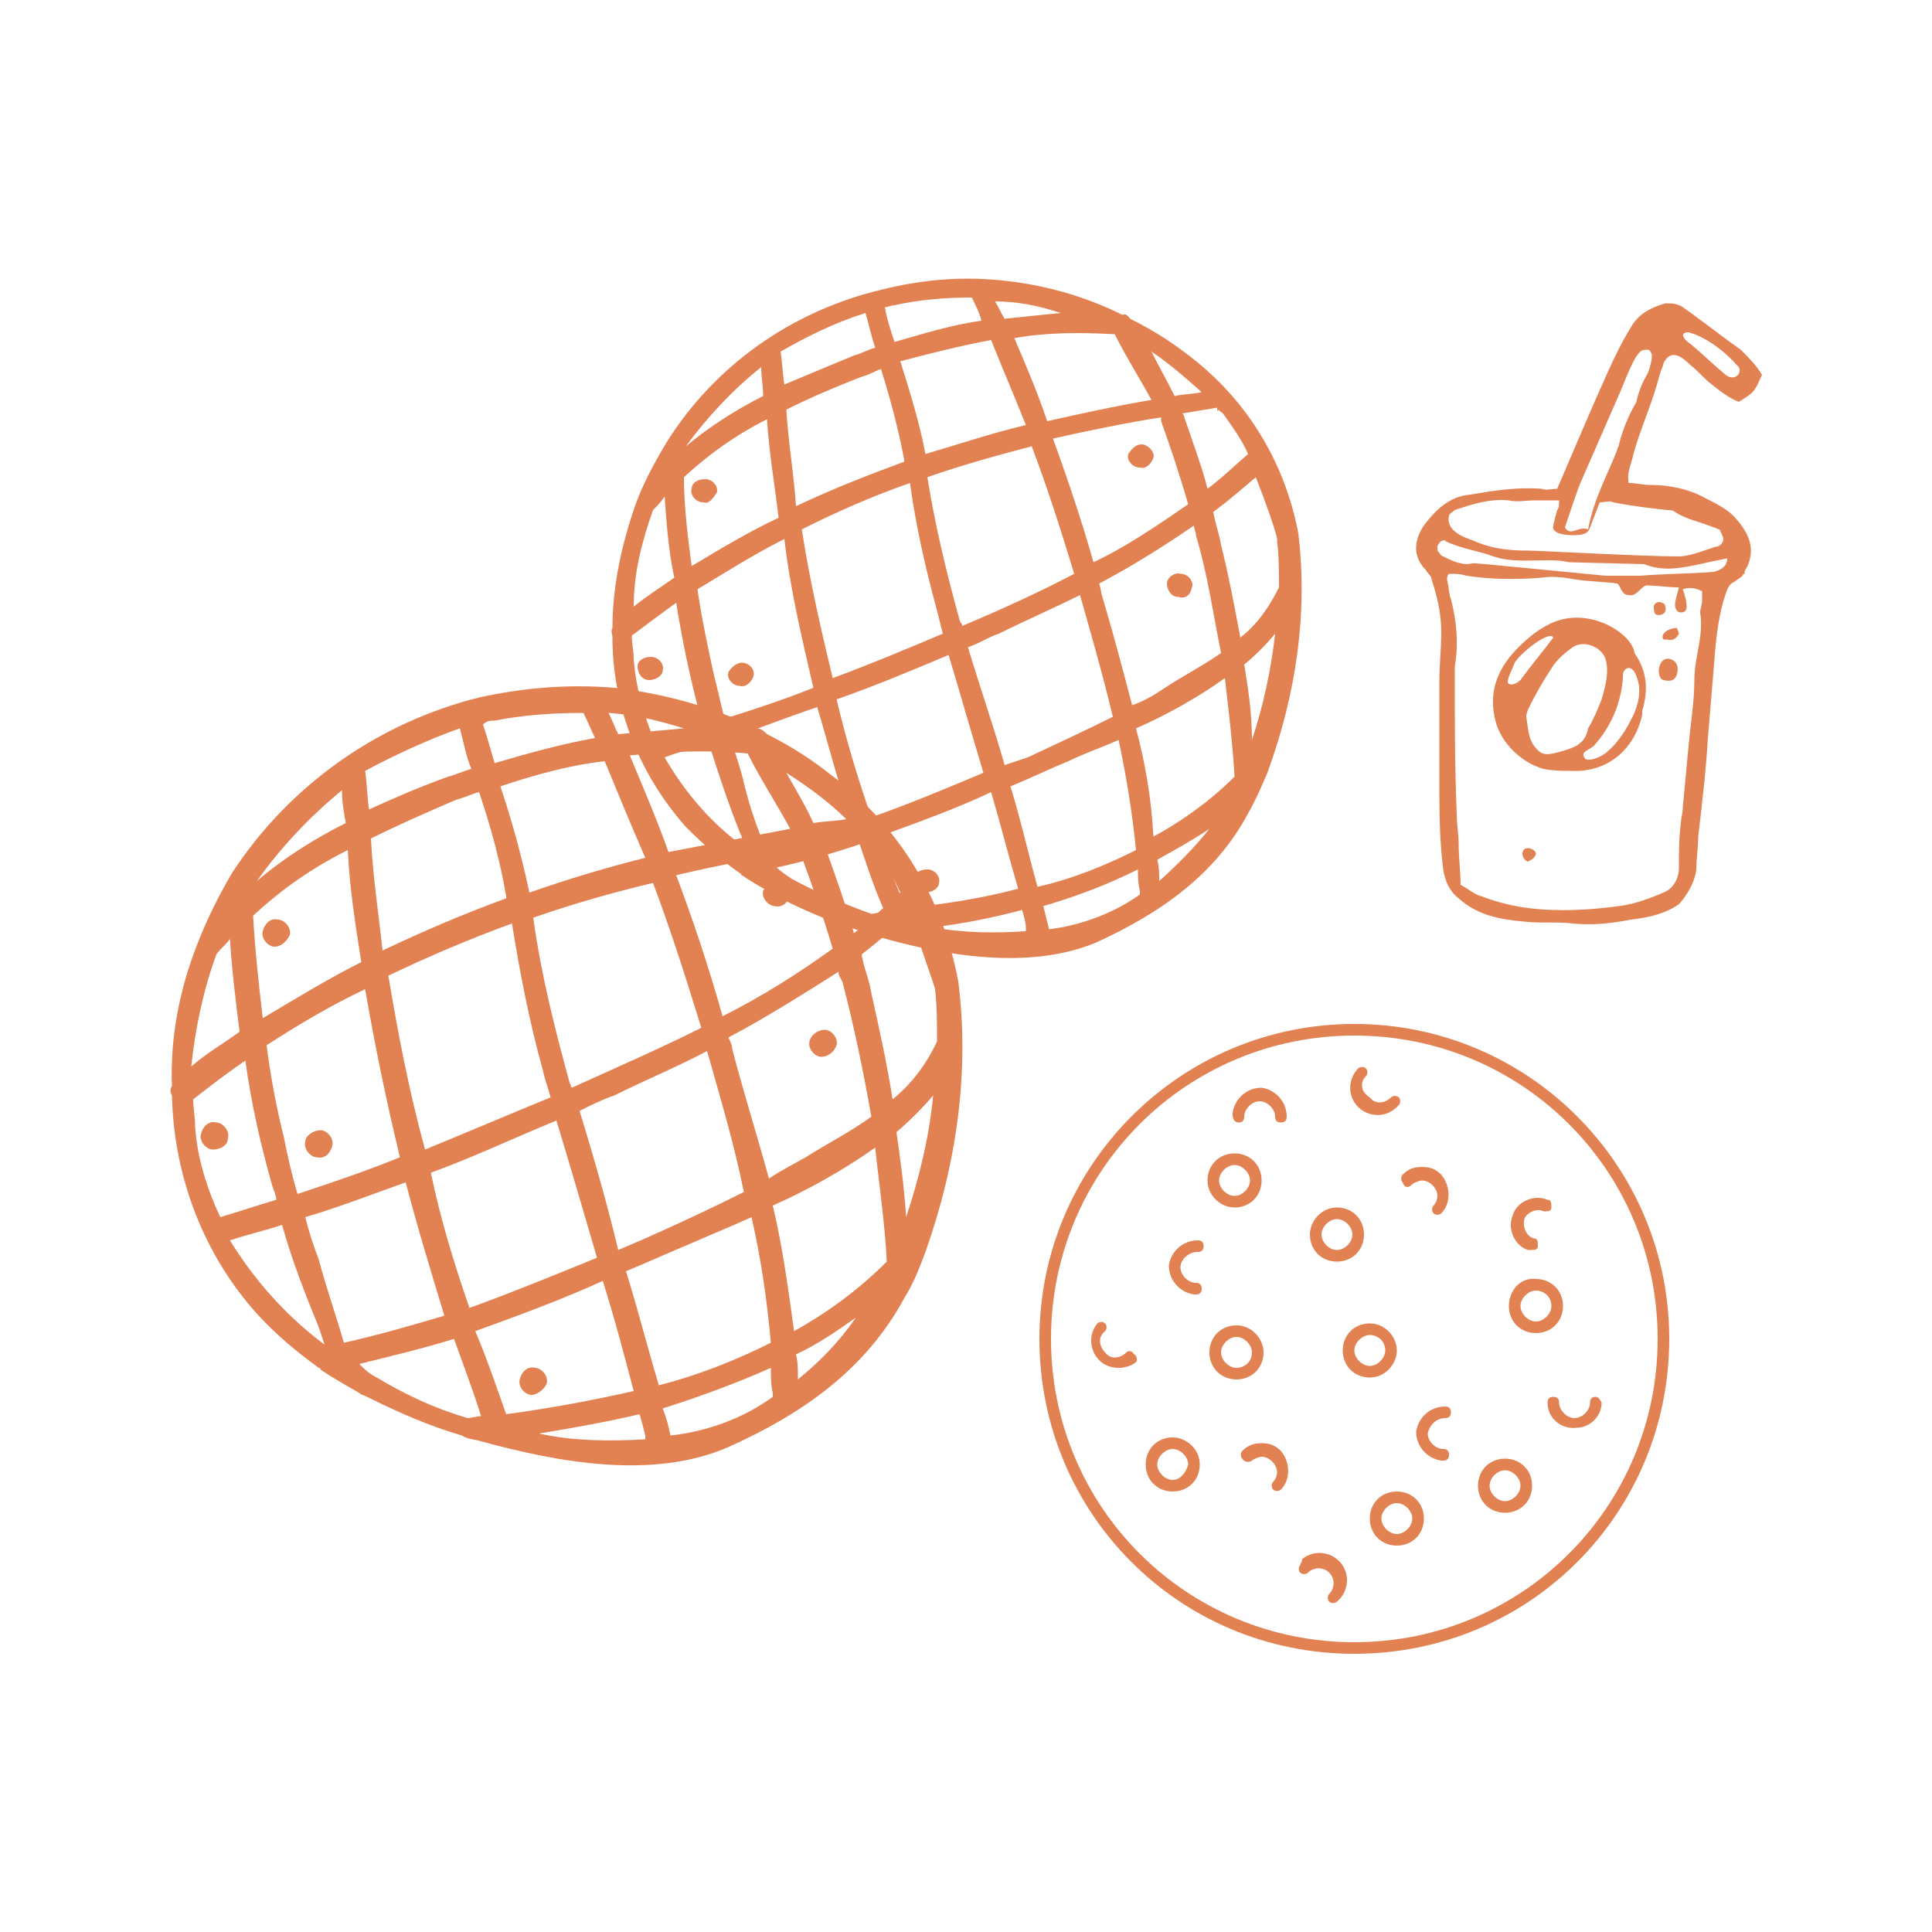
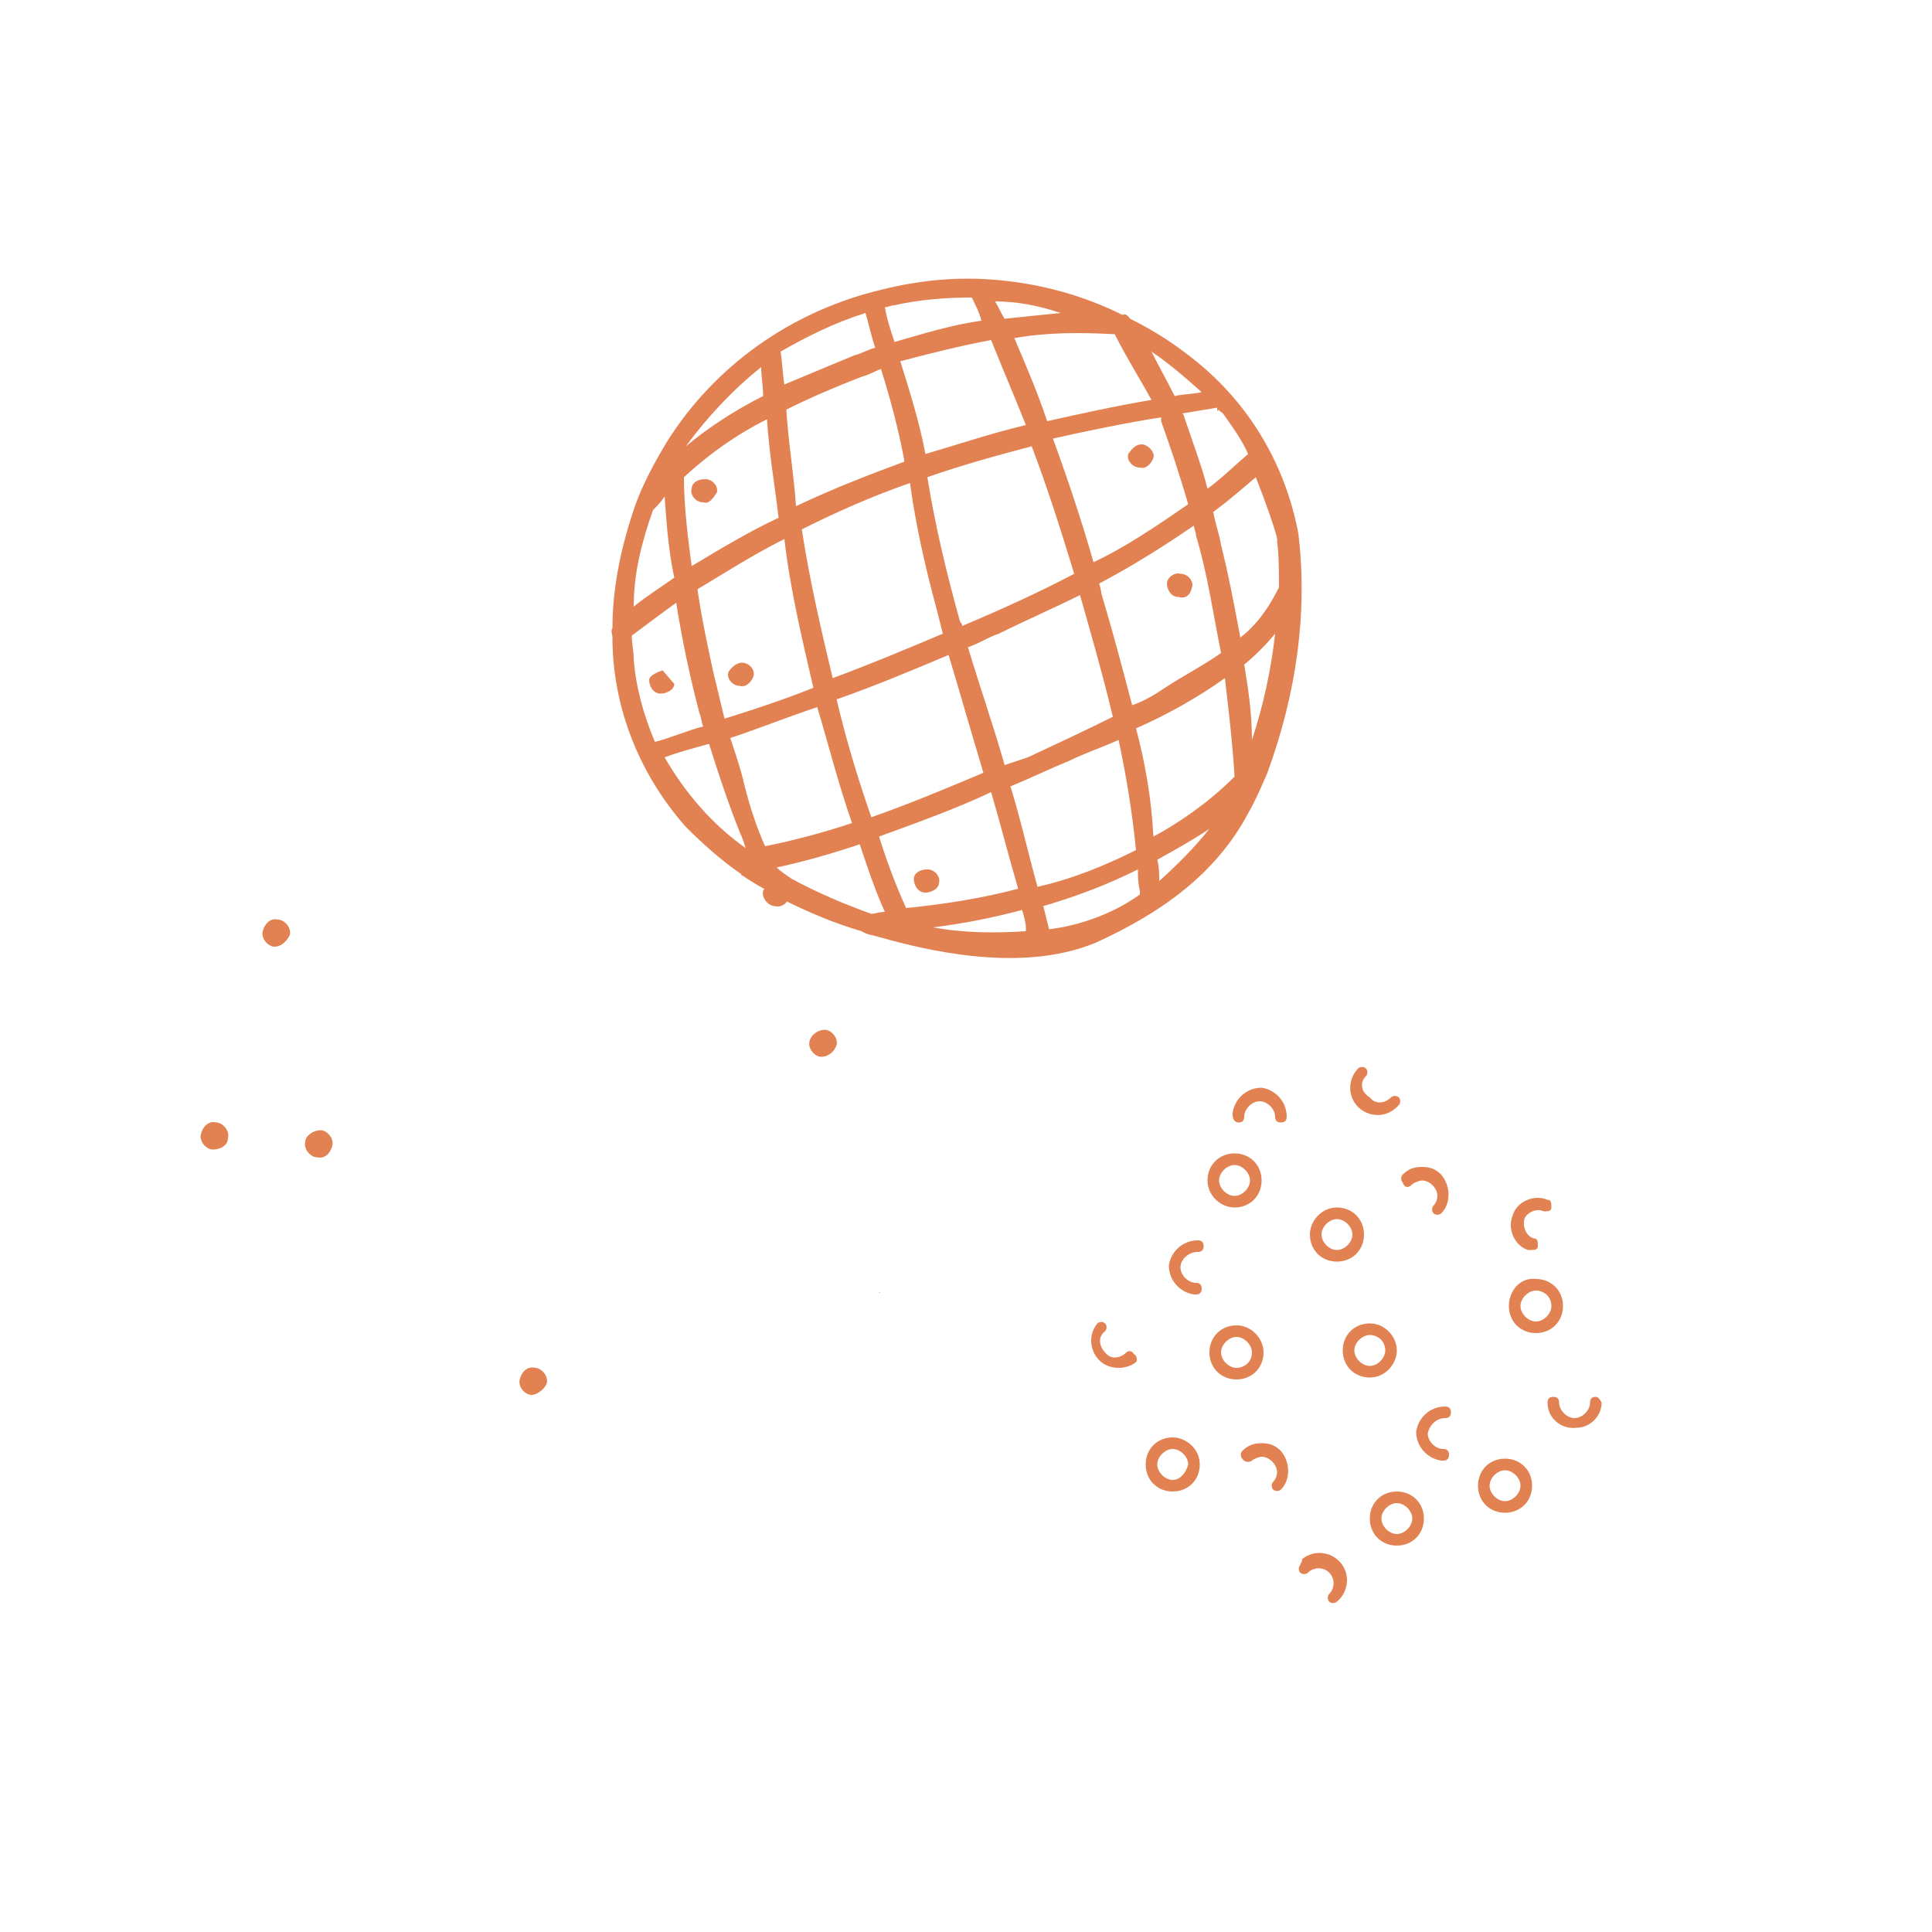
<svg xmlns="http://www.w3.org/2000/svg" version="1.1" id="Layer_1" x="0" y="0" viewBox="0 0 100 100" xml:space="preserve">
  <style>.st0{fill:#e28152}</style>
-   <path class="st0" d="M70.1 53c-9 0-16.3 7.3-16.3 16.3S61 85.6 70.1 85.6s16.3-7.3 16.3-16.3S79.1 53 70.1 53zm0 32c-8.7 0-15.7-7-15.7-15.7s7-15.7 15.7-15.7 15.7 7 15.7 15.7S78.8 85 70.1 85z" />
  <path class="st0" d="M63.9 62.5c.8 0 1.4-.6 1.4-1.4 0-.8-.6-1.4-1.4-1.4-.8 0-1.4.6-1.4 1.4 0 .8.7 1.4 1.4 1.4zm0-2.2c.4 0 .8.4.8.8s-.4.8-.8.8-.8-.4-.8-.8.4-.8.8-.8zm14.2 7.3c0 .8.6 1.4 1.4 1.4.8 0 1.4-.6 1.4-1.4 0-.8-.6-1.4-1.4-1.4-.8-.1-1.4.6-1.4 1.4zm2.2 0c0 .4-.4.8-.8.8s-.8-.4-.8-.8.4-.8.8-.8.8.3.8.8zm-2.4 7.9c-.8 0-1.4.6-1.4 1.4 0 .8.6 1.4 1.4 1.4.8 0 1.4-.6 1.4-1.4s-.6-1.4-1.4-1.4zm0 2.2c-.4 0-.8-.4-.8-.8s.4-.8.8-.8.8.4.8.8-.4.8-.8.8zm-5.6-.5c-.8 0-1.4.6-1.4 1.4 0 .8.6 1.4 1.4 1.4.8 0 1.4-.6 1.4-1.4 0-.8-.6-1.4-1.4-1.4zm0 2.2c-.4 0-.8-.4-.8-.8s.4-.8.8-.8.8.4.8.8-.4.8-.8.8zm-11.6-5c-.8 0-1.4.6-1.4 1.4 0 .8.6 1.4 1.4 1.4.8 0 1.4-.6 1.4-1.4 0-.8-.7-1.4-1.4-1.4zm0 2.2c-.4 0-.8-.4-.8-.8s.4-.8.8-.8.8.4.8.8c-.1.4-.4.8-.8.8zM58.3 70c-.3.3-.8.4-1.1 0-.3-.3-.4-.8 0-1.1.1-.1.1-.3 0-.4-.1-.1-.3-.1-.4 0-.5.6-.4 1.5.2 2 .5.4 1.3.4 1.8 0 .1-.1 0-.4-.1-.4-.1-.2-.3-.2-.4-.1zm16.5 3.4c.2 0 .3-.1.3-.3s-.1-.3-.3-.3c-.8 0-1.4.6-1.5 1.3 0 .8.6 1.4 1.3 1.5h.1c.2 0 .3-.1.3-.3s-.1-.3-.3-.3c-.4 0-.8-.4-.8-.8.1-.5.5-.8.9-.8zM62 64.8c.2 0 .3-.1.3-.3s-.1-.3-.3-.3c-.8 0-1.4.6-1.5 1.3 0 .8.6 1.4 1.3 1.5h.1c.2 0 .3-.1.3-.3s-.1-.3-.3-.3c-.4 0-.8-.4-.8-.8s.4-.8.9-.8zM67.3 81c-.1.1-.1.3 0 .4.1.1.3.1.4 0 .3-.3.8-.3 1.1 0 .3.3.3.8 0 1.1-.1.1-.1.3 0 .4.1.1.3.1.4 0 .6-.5.7-1.4.2-2-.5-.6-1.4-.7-2-.2 0 .2-.1.2-.1.3zm15.3-8.7c-.2 0-.3.1-.3.3 0 .4-.4.8-.8.8s-.8-.4-.8-.8c0-.2-.1-.3-.3-.3-.2 0-.3.1-.3.3 0 .8.7 1.4 1.5 1.3.7 0 1.3-.6 1.3-1.3-.1-.2-.2-.3-.3-.3zm-9.5-11c.1-.1.4-.2.5-.2.4 0 .8.4.8.8 0 .2-.1.4-.2.5-.1.1-.1.3 0 .4.1.1.3.1.4 0 .5-.5.5-1.4 0-2-.3-.3-.6-.4-1-.4s-.7.1-1 .4c-.1.1-.1.3 0 .4.1.3.3.3.5.1 0 .1 0 0 0 0zm-9-3.2c.2 0 .3-.1.3-.3 0-.4.4-.8.8-.8s.8.4.8.8c0 .2.1.3.3.3s.3-.1.3-.3c0-.8-.6-1.4-1.3-1.5-.8 0-1.4.6-1.5 1.3v.1c0 .2.1.4.3.4zm5.4 11.8c0 .8.6 1.4 1.4 1.4s1.4-.7 1.4-1.4-.6-1.4-1.4-1.4-1.4.6-1.4 1.4zm2.2 0c0 .4-.4.8-.8.8s-.8-.4-.8-.8.4-.8.8-.8.8.3.8.8zm-6.9 5.7c.1-.1.4-.2.5-.2.4 0 .8.4.8.8 0 .2-.1.4-.2.5-.1.1-.1.3 0 .4.1.1.3.1.4 0 .5-.5.5-1.4 0-2-.3-.3-.6-.4-1-.4s-.7.1-1 .4c-.1.1-.1.3 0 .4.1.2.4.2.5.1zm3-11.7c0 .8.6 1.4 1.4 1.4.8 0 1.4-.6 1.4-1.4 0-.8-.6-1.4-1.4-1.4-.8 0-1.4.7-1.4 1.4zm2.2 0c0 .4-.4.8-.8.8s-.8-.4-.8-.8.4-.8.8-.8.8.4.8.8zm9.9-1.2c.2 0 .4 0 .4-.2s0-.4-.2-.4c-.7-.3-1.6.1-1.8.8-.3.7.1 1.6.8 1.8h.1c.2 0 .4 0 .4-.2s0-.4-.2-.4c-.4-.1-.6-.6-.5-1 .1-.3.6-.6 1-.4zm-9.2-7c.1-.1.1-.3 0-.4-.1-.1-.3-.1-.4 0-.5.5-.6 1.4 0 2 .5.5 1.4.6 2 0l.1-.1c.1-.1.1-.3 0-.4-.1-.1-.3-.1-.4 0-.3.3-.8.4-1.1 0-.5-.3-.5-.8-.2-1.1zM64 68.6c-.8 0-1.4.6-1.4 1.4 0 .8.6 1.4 1.4 1.4.8 0 1.4-.6 1.4-1.4 0-.7-.6-1.4-1.4-1.4zm0 2.2c-.4 0-.8-.4-.8-.8s.4-.8.8-.8.8.4.8.8c0 .5-.4.8-.8.8zm-18.5-3.9c.1-.1 0 .1 0 0zM28.8 41.5s-.1-.1 0 0zm-13 17.6c-.1.4.3.8.6.8.4.1.7-.2.8-.6s-.3-.8-.6-.8c-.4 0-.8.3-.8.6zM15 48.4c.1-.4-.3-.8-.6-.8-.4-.1-.7.2-.8.6-.1.4.3.8.6.8s.6-.2.8-.6zm13.3 23.2c.1-.4-.3-.8-.6-.8-.4-.1-.7.2-.8.6-.1.4.3.8.6.8s.7-.3.8-.6zM11.8 58.9c.1-.4-.3-.8-.6-.8-.4-.1-.7.2-.8.6s.3.8.6.8c.4 0 .8-.2.8-.6zm27.7-12.8c-.1.4.3.8.6.8.4.1.7-.2.8-.6s-.3-.8-.6-.8-.6.3-.8.6zm3.8 8c.1-.4-.3-.8-.6-.8s-.7.2-.8.6.3.8.6.8c.4 0 .7-.3.8-.6z" />
-   <path class="st0" d="M49.6 50.8c-.8-4.3-3.1-8.1-6.6-10.7-1-.8-2.1-1.5-3.3-2.1-.1-.1-.3-.3-.5-.3-2.3-1.1-4.8-1.8-7.4-2.1-2.4-.2-4.7 0-7 .5-5.2 1.3-9.8 4.5-12.8 9.1-.7 1.2-1.3 2.4-1.8 3.7-.9 2.3-1.4 4.8-1.3 7.3-.1.2-.1.3 0 .5C9 61 10.6 65 13.3 68c1 1.1 2.1 2 3.2 2.8.1 0 .1.1.1.1.6.4 1.3.8 2 1.2.1.1.2.1.4.2 1.6.8 3.2 1.5 4.9 2 .3.2.7.2 1 .3 4 1.1 8.9 2 12.8.3 3.8-1.7 7.1-4 9.1-7.7.5-.8.8-1.6 1.1-2.4 1.6-4.5 2.3-9.3 1.7-14zm-1.2.4c.1.9.1 1.8.1 2.7-.5 1.1-1.3 2.2-2.3 3-.3-1.9-.7-3.7-1.1-5.5-.1-.7-.4-1.3-.5-2 .9-.7 1.7-1.4 2.5-2.1.4 1.3 1.3 3.8 1.3 3.9zm-27.7 8.7c-1.7.7-3.5 1.3-5.3 1.9-.3-1-.5-1.9-.7-2.9-.4-1.6-.7-3.2-.9-4.8 1.7-1.1 3.4-2.1 5.1-2.9.5 2.9 1.1 5.8 1.8 8.7zm-1.5-16.5c1.4-.7 3-1.4 4.4-2 .4-.1.8-.3 1.2-.4.6 1.8 1.1 3.6 1.4 5.4v.1c-2.2.8-4.3 1.7-6.4 2.7-.2-1.9-.5-3.8-.6-5.8zm.9 7.1c2.1-1 4.2-1.9 6.4-2.7.4 2.5.9 5.1 1.6 7.6.1.5.3 1 .4 1.4-2.2.9-4.3 1.8-6.5 2.7-.8-2.9-1.4-6-1.9-9zM38.7 39c.7 1.4 1.5 2.6 2.2 3.9l-6.3 1.2c-.6-1.7-1.3-3.3-2-5 2-.2 4-.3 6.1-.1zm2.7 5.1c.6 1.6 1.2 3.3 1.7 5-1.8 1.3-3.7 2.5-5.7 3.5-.7-2.5-1.5-4.9-2.4-7.3 2.1-.5 4.3-.9 6.4-1.3v.1zm-5.1 9.1c-2.2 1.1-4.5 2.1-6.7 3.1-.1-.1 0-.1-.1-.2-.8-2.9-1.5-5.7-1.9-8.6 2-.7 4.1-1.3 6.2-1.8.9 2.4 1.7 4.9 2.5 7.5zM28.8 58c.7 2.3 1.4 4.7 2.1 7.1-2.2.9-4.4 1.8-6.6 2.6-.8-2.3-1.5-4.6-2-7 2.2-.8 4.3-1.8 6.5-2.7zm1.2-.5c.6-.3 1.2-.6 1.8-.8 1.6-.8 3.3-1.5 4.8-2.3.7 2.5 1.4 4.8 1.9 7.3-1.6.8-3.3 1.6-5.1 2.4l-1.4.6c-.6-2.5-1.3-4.9-2-7.2zm7.9-3.2c0-.2-.1-.4-.2-.6 1.9-1 3.8-2.2 5.7-3.4 0 .2.1.3.2.5.6 2.3 1.1 4.7 1.5 7-1.1.8-2.3 1.4-3.4 2.1-.7.4-1.3.7-1.9 1.1-.6-2.2-1.3-4.4-1.9-6.7zm7-10.8l.2.2c.6.8 1.1 1.6 1.5 2.5-.8.7-1.5 1.4-2.4 2.1-.4-1.4-.9-2.8-1.4-4.2-.1-.1-.1-.2-.1-.3l2.1-.3h.1zm-1.1-1.1c-.5.1-1.1.1-1.7.2-.4-.9-.9-1.7-1.4-2.6 1.1.7 2.2 1.5 3.1 2.4zm-8.4-4.7c-1.1.1-2.2.2-3.4.3-.2-.4-.3-.7-.5-1.1 1.4.1 2.6.4 3.9.8zm-4.1 1.7c.7 1.7 1.4 3.4 2.1 5-2 .5-4 1.1-6 1.8-.4-1.9-.9-3.7-1.5-5.5 1.8-.6 3.6-1.1 5.4-1.3zm-5.7-2.1c1.5-.3 3.1-.4 4.6-.4.2.4.4.9.6 1.3-1.7.3-3.5.8-5.2 1.3-.2-.7-.4-1.4-.6-2 .2-.2.4-.2.6-.2zm-1.8.4c.2.7.3 1.4.6 2.1-.4.1-.8.3-1.2.4-1.4.5-2.8 1.1-4.1 1.7-.1-.7-.1-1.3-.2-2 1.5-.8 3.2-1.6 4.9-2.2zm-5.1 12.1c-1.8.9-3.4 1.9-5.1 2.9-.2-1.7-.4-3.5-.5-5.3 1.5-1.4 3.1-2.5 4.9-3.4.1 2 .4 3.9.7 5.8zm-1-8.9c0 .6.1 1.2.2 1.7-1.6.8-3.2 1.8-4.6 3 1.2-1.7 2.7-3.3 4.4-4.7zm-6.5 8.5c.2-.3.5-.5.7-.8.1 1.6.3 3.2.5 4.8-.8.6-1.7 1.1-2.5 1.8.2-1.9.6-3.9 1.3-5.8zm-1.1 8.9c0-.5-.1-.9-.1-1.4.9-.7 1.8-1.4 2.7-2 .3 2.2.8 4.4 1.4 6.5.1.3.2.5.2.7-1 .3-1.9.6-2.9.9-.7-1.5-1.2-3.1-1.3-4.7zm1.8 5.9c.9-.3 1.8-.5 2.7-.8.5 1.8 1.2 3.6 1.9 5.3l.3.9c-2-1.5-3.6-3.3-4.9-5.4zm4.6 1c-.3-.8-.5-1.4-.7-2.2 1.7-.5 3.5-1.2 5.2-1.8.6 2.3 1.3 4.6 2 6.9-1.7.5-3.4 1-5.2 1.4-.4-1.4-.9-2.8-1.3-4.3zm7.7 8.2c-1.7-.5-3.2-1.2-4.7-2.1-.4-.2-.6-.4-.9-.7 1.6-.4 3.3-.8 4.9-1.3.5 1.4 1 2.7 1.4 4-.2 0-.5.1-.7.1zm.4-4.5c2.2-.8 4.4-1.6 6.6-2.6.6 1.9 1.1 3.8 1.6 5.7-2.2.5-4.4.9-6.6 1.2-.5-1.4-1-2.9-1.6-4.3zm8.8 5.6c-1.8.1-3.7.1-5.5-.3 1.8-.3 3.5-.6 5.2-1 .1.3.2.7.3 1.1v.2zm-1-8.7c1.2-.5 2.3-1 3.5-1.5.9-.4 1.9-.8 3-1.3.5 2.2.8 4.3 1 6.5-1.8.9-3.8 1.7-5.8 2.2-.6-2-1.1-4-1.7-5.9zm2.3 8.5c-.1-.5-.2-.9-.4-1.4 1.9-.6 3.8-1.3 5.6-2.1 0 .5 0 .9.1 1.3v.2c-1.5 1.1-3.4 1.8-5.3 2zM40 62.4c1.8-.8 3.6-1.8 5.3-3 .2 1.9.5 3.9.6 5.9-1.4 1.4-3 2.6-4.8 3.6-.3-2.2-.6-4.4-1.1-6.5zm1.3 9c0-.5 0-.9-.1-1.3 1.1-.5 2.1-1.2 3.1-1.9-.9 1.3-1.9 2.3-3 3.2zm5.1-12.8c.7-.6 1.3-1.2 1.9-1.9-.2 2.1-.7 4.2-1.4 6.3-.1-1.6-.3-3-.5-4.4zm39.5-39.2c.1-.3.2-.5.2-.6.4-.8 1-.3 1.4.1.4.3.7.7 1.1 1 .5.4.9.7 1.4.9.8-.5.8-.5 1.2-1.4-.3-.5-.7-.9-1.1-1.3-1-.7-2-1.5-3-2.2-.3-.2-.6-.2-.9-.2-.7.2-1.3.5-1.7 1.1-.5.8-.9 1.6-1.3 2.5-.9 2-1.7 3.9-2.6 6-.3 0-.6.1-.8 0-1.3-.1-2.5.1-3.7.3-1.1.1-1.8.8-2.4 1.6-.6.9-.5 1.7.1 2.3.1.2.3.3.3.5.3.9.5 1.8.5 2.7 0 .9-.1 1.7-.1 2.6v5.1c0 1.5 0 3 .2 4.6.1.6.3 1.1.8 1.5 1 .9 2.2 1.1 3.4 1.2.8.1 1.7 0 2.5.1 1 .1 2 0 3-.2.9-.1 1.8-.3 2.5-.8.1-.1.8-.9.9-1.8 0-.6.1-1.1.1-1.7.2-1.7.4-3.4.5-5.1l.3-3.6c.1-1.3.2-2.6.6-3.8.1-.3.2-.6.5-.7.1-.1.3-.2.4-.3 0-.1.1-.1.1-.1 0-.1 0-.2.1-.3.5-1 .1-1.8-.5-2.5-.4-.5-1-.8-1.6-1.1-.9-.5-1.9-.7-2.9-.7-.4 0-.7-.1-1.1-.1-.1-.5.1-.9.2-1.3.3-1.3 1-2.7 1.4-4.3zm1.5-2.2c.8.2 1.8.9 2.5 1.7.4.3-.1 1-.7.4-.6-.5-1.1-1-1.7-1.5-.2-.1-.7-.6-.1-.6zm.7 13.9c0 .2-.1.4-.1.6.2 1.2-.3 2.3-.3 3.5 0 1.1-.2 2.3-.3 3.4-.1 1.1-.2 2.1-.3 3.2 0 .3-.1.6-.1.8-.1.8-.1 1.5-.1 2.3 0 .6-.3 1.1-.8 1.3-.7.3-1.5.6-2.3.7-1.5.2-3.1.3-4.7.1-.8-.1-1.6-.3-2.4-.6-.4-.1-.7-.4-1.1-.6 0-.7-.1-1.4-.1-2.1 0-.5-.1-1-.1-1.6-.1-2.3-.1-4.6-.1-6.9v-.7c.2-1.2.1-2.3-.2-3.5-.1-.2-.1-.6-.2-1 0-.1 0-.2.1-.3.3 0 .6 0 .9.1 1.3.2 2.6.2 3.9.1.6-.1 1.2 0 1.8.1.7.1 1.3.1 2.1.2.2.1.2.6.6.6.4.1.6-.4.9-.5.5 0 1.1.1 1.7.1-.1.4-.2.7-.2.9 0 .2.1.4.3.4.2 0 .3-.1.3-.3 0-.3-.1-.6-.2-.9.3-.1.6-.1 1 .1v.5zm.6-1.5c-1.3.1-2.6.1-3.8.2h-1.8c-2.1-.2-4.1-.4-6.2-.6-.3 0-.6-.1-.9 0-.5 0-.9-.2-1.3-.4-.1 0-.2-.2-.3-.3v-.2c0-.1.1-.2.2-.3.1 0 .2-.1.2 0 .8.4 1.7.5 2.5.8.9.3 1.8.2 2.7.2.4 0 .8 0 1.2.1.1 0 3.8.1 3.9.1 1 .4 1.9.2 2.9 0 .4-.1.9-.2 1.4-.3 0 .4-.3.6-.7.7zm-2.4-3.2c.1 0 .3 0 .4.1.6.4 1.3.5 2 .8.1 0 .2.1.3.1.1.2.2.4.2.5 0 .2-.2.4-.4.4l-.9.3c-.3.1-.7.2-1 .2-1.9 0-7.2-.3-7.8-.3-1 0-1.9-.1-2.8-.5-.2-.1-1.5-.4-1.3-1.3 0-.1.2-.2.3-.3.9-.3 1.8-.6 2.8-.5.4.1.9 0 1.3 0h1.3c0 .2 0 .4-.1.5-.1.4-.1.3-.2.8-.1.3.3.5 1 .5.6 0 .8-.1.9-.4.2-.5.3-.8.5-1.3.3 0 .5-.1.7 0 1 .2 1.9.3 2.8.4zM83.8 23c0 .1-.1.2-.1.3-.5 1.3-1.2 2.5-1.5 4.1-.5-.2-.9.4-1.2-.1.1-.3.7-2.1.8-2.3l2.1-4.8c.2-.5.4-1 .6-1.4.1-.2.2-.4.4-.6.1-.1.3-.1.4-.1.1 0 .2.2.2.3 0 .3-.1.6-.2.9-.3.5-.5 1-.6 1.5-.4.7-.7 1.4-.9 2.2zm-3.6 9.3c-.6.3-1.1.7-1.6 1.2-1 1-1.6 2.2-1.2 3.8.3 1.2 1.4 2.2 2.5 2.5.5.1 1 .1 1.4.1 1.9.1 3.3-1.1 3.7-2.9v-.2c.3-1 .3-2-.4-3-.1-1-2.4-2.5-4.4-1.5zm-2.1 3.1c-.2-.1.2-.8.3-1.1.3-.5 1.8-1.7 2-1.3-.6.8-1.2 1.5-1.7 2.2-.1.1-.4.3-.6.2zm3.5 3.2c-.4.2-.8.3-1.2.4-.5.1-.7 0-1-.4-.3-.4-.3-.9-.4-1.5 0-.2.1-.4.2-.6.3-.6.7-1.3 1.1-1.9.3-.5.7-.8 1.1-1.1.6-.4 1.5 0 1.7.6.2.7 0 1.4-.2 2.1-.2.5-.4 1-.7 1.5-.1.5-.3.7-.6.9zm2.9-1.5c-.3.6-.7 1.3-1.3 1.8-.3.3-1.1.6-1.2.3-.2-.3.3-.4.5-.6.9-1 1.4-2.2 1.5-3.5 0-.2 0-.4.2-.5.2-.1.4.1.5.4.3.7.1 1.5-.2 2.1zm1.9-3c-.6-.1-.7 1-.3 1.1.4.1.6 0 .7-.3.1-.4 0-.7-.4-.8zm-7.3 9.8c-.2 0-.3.1-.3.3 0 .2.2.4.3.4.1-.1.3-.1.4-.4 0-.2-.3-.3-.4-.3zm7.1-12.5c0-.1-.1-.2-.2-.2-.1-.1-.4 0-.4.2 0 .1 0 .3.1.4.2.1.6 0 .5-.4zm-.1 1.7h.2c.3.1.5-.1.6-.3 0-.1-.1-.2-.1-.3-.4 0-.9.3-.7.6z" />
-   <path class="st0" d="M63.6 41.6c.1-.1 0 .1 0 0zM49.1 19.5s-.1-.1 0 0zM37.7 34.8c-.1.3.2.7.6.7.3.1.6-.2.7-.5s-.2-.7-.6-.7c-.3 0-.6.3-.7.5zm-.6-9.3c.1-.3-.2-.7-.6-.7s-.7.2-.7.5c-.1.3.2.7.6.7.3.1.5-.2.7-.5zm11.5 20.2c.1-.3-.2-.7-.6-.7s-.7.2-.7.5.2.7.6.7c.3 0 .7-.2.7-.5zm-14.3-11c.1-.3-.2-.7-.6-.7s-.7.2-.7.5.2.7.6.7c.3 0 .7-.2.7-.5zm24.1-11.2c-.1.3.2.7.6.7.3.1.6-.2.7-.5s-.3-.7-.6-.7-.5.2-.7.5zm3.3 6.9c.1-.3-.2-.7-.6-.7-.3-.1-.7.2-.7.5s.2.7.6.7c.4.1.6-.1.7-.5z" />
+   <path class="st0" d="M63.6 41.6c.1-.1 0 .1 0 0zM49.1 19.5s-.1-.1 0 0zM37.7 34.8c-.1.3.2.7.6.7.3.1.6-.2.7-.5s-.2-.7-.6-.7c-.3 0-.6.3-.7.5zm-.6-9.3c.1-.3-.2-.7-.6-.7s-.7.2-.7.5c-.1.3.2.7.6.7.3.1.5-.2.7-.5zm11.5 20.2c.1-.3-.2-.7-.6-.7s-.7.2-.7.5.2.7.6.7c.3 0 .7-.2.7-.5zm-14.3-11s-.7.2-.7.5.2.7.6.7c.3 0 .7-.2.7-.5zm24.1-11.2c-.1.3.2.7.6.7.3.1.6-.2.7-.5s-.3-.7-.6-.7-.5.2-.7.5zm3.3 6.9c.1-.3-.2-.7-.6-.7-.3-.1-.7.2-.7.5s.2.7.6.7c.4.1.6-.1.7-.5z" />
  <path class="st0" d="M67.2 27.6c-.7-3.7-2.7-7-5.8-9.3-.9-.7-1.9-1.3-2.9-1.8-.1-.1-.2-.3-.4-.2-2-1-4.2-1.6-6.4-1.8-2.1-.2-4.1 0-6.1.5-4.6 1.1-8.6 3.9-11.1 7.9-.6 1-1.2 2.1-1.6 3.2-.7 2-1.2 4.2-1.2 6.4-.1.2 0 .3 0 .5 0 3.6 1.4 7.1 3.8 9.8.9.9 1.8 1.7 2.8 2.4.1 0 0 .1.1.1.6.4 1.1.7 1.7 1 .1.1.2.1.3.2 1.4.7 2.8 1.3 4.2 1.7.3.2.6.2.9.3 3.5 1 7.8 1.7 11.2.3 3.3-1.5 6.2-3.5 7.9-6.7.4-.7.7-1.4 1-2.1 1.5-4.1 2.1-8.3 1.6-12.4zm-1.1.4c.1.8.1 1.6.1 2.4-.5 1-1.1 1.9-2 2.6-.3-1.6-.6-3.2-1-4.8-.1-.6-.3-1.1-.4-1.7.8-.6 1.5-1.2 2.2-1.8.4 1 1.2 3.2 1.1 3.3zm-24 7.6c-1.5.6-3 1.1-4.6 1.6-.2-.8-.4-1.7-.6-2.5-.3-1.4-.6-2.8-.8-4.2 1.5-.9 2.9-1.8 4.5-2.6.3 2.6.9 5.1 1.5 7.7zm-1.4-14.4c1.2-.6 2.6-1.2 3.9-1.7.4-.1.7-.3 1-.4.5 1.6.9 3.1 1.2 4.7v.1c-1.9.7-3.7 1.4-5.6 2.3-.1-1.6-.4-3.3-.5-5zm.8 6.2c1.8-.9 3.6-1.7 5.6-2.4.3 2.2.8 4.4 1.4 6.6l.3 1.2c-1.9.8-3.8 1.6-5.7 2.3-.6-2.5-1.2-5.1-1.6-7.7zm16.2-10.1c.6 1.2 1.3 2.3 1.9 3.4-1.8.3-3.6.7-5.4 1.1-.5-1.5-1.1-2.9-1.7-4.3 1.7-.3 3.4-.3 5.2-.2zm2.4 4.5c.5 1.4 1 2.9 1.4 4.3-1.6 1.1-3.2 2.2-4.9 3-.6-2.1-1.3-4.2-2.1-6.4 1.8-.4 3.7-.8 5.6-1.1v.2zm-4.5 7.9c-1.9 1-3.9 1.9-5.8 2.7 0-.1 0-.1-.1-.2-.7-2.5-1.3-5-1.7-7.5 1.7-.6 3.5-1.1 5.4-1.6.8 2.1 1.5 4.3 2.2 6.6zm-6.5 4.2c.6 2 1.2 4.1 1.8 6.1-1.9.8-3.8 1.6-5.8 2.3-.7-2-1.3-4-1.8-6.1 2-.7 3.9-1.5 5.8-2.3zm1-.4c.6-.2 1-.5 1.6-.7 1.4-.7 2.8-1.3 4.2-2 .6 2.1 1.2 4.2 1.7 6.3-1.4.7-2.9 1.4-4.4 2.1l-1.2.4c-.6-2.1-1.3-4.1-1.9-6.1zm6.9-2.8c0-.2-.1-.4-.1-.5 1.7-.9 3.3-1.9 4.9-3 0 .2.1.3.1.5.6 2 .9 4.1 1.3 6.1-1 .7-2 1.2-2.9 1.8-.6.4-1.1.7-1.7.9-.5-1.9-1-3.8-1.6-5.8zm6.1-9.5c0 .1.1.1.2.2.5.7 1 1.4 1.3 2.1-.7.6-1.3 1.2-2.1 1.8-.3-1.2-.8-2.5-1.2-3.7 0-.1-.1-.2-.1-.2l1.8-.3c0 .2 0 .2.1.1zm-.9-.9c-.5.1-1 .1-1.4.2-.4-.8-.8-1.5-1.2-2.3.9.6 1.7 1.3 2.6 2.1zm-7.3-4.1c-1 .1-2 .2-2.9.3-.2-.3-.3-.6-.5-.9 1.1 0 2.2.2 3.4.6zm-3.6 1.4c.6 1.5 1.2 2.9 1.8 4.4-1.7.4-3.5 1-5.2 1.5-.3-1.6-.8-3.2-1.3-4.8 1.5-.4 3.1-.8 4.7-1.1zm-5-1.8c1.3-.3 2.7-.4 4-.4.2.4.4.8.5 1.2-1.5.2-3.1.7-4.5 1.1-.2-.6-.4-1.2-.5-1.8.2 0 .3-.1.5-.1zm-1.5.4c.2.7.3 1.2.5 1.8-.4.1-.7.3-1.1.4l-3.6 1.5c-.1-.6-.1-1.1-.2-1.7 1.4-.8 2.8-1.5 4.4-2zm-4.5 10.6c-1.5.7-3 1.6-4.5 2.5-.2-1.5-.4-3.1-.4-4.6 1.3-1.2 2.7-2.2 4.3-3 .1 1.7.4 3.4.6 5.1zm-.9-7.8c0 .5.1 1 .1 1.5-1.4.7-2.8 1.6-4 2.6 1.1-1.5 2.4-2.9 3.9-4.1zm-5.6 7.4c.2-.2.4-.4.6-.7.1 1.4.2 2.8.5 4.2-.7.5-1.5 1-2.1 1.5 0-1.7.4-3.3 1-5zm-1 7.7c0-.4-.1-.8-.1-1.2.8-.6 1.6-1.2 2.3-1.7.3 1.9.7 3.8 1.2 5.7.1.2.1.5.2.7-.8.2-1.7.6-2.5.8-.6-1.4-1-2.9-1.1-4.3zm1.6 5.1c.8-.3 1.6-.5 2.3-.7.5 1.6 1 3.1 1.6 4.6.1.2.2.5.3.8-1.7-1.2-3.1-2.8-4.2-4.7zm4 .9c-.2-.7-.4-1.3-.6-1.9 1.5-.5 3-1.1 4.5-1.6.6 2 1.1 4 1.8 6-1.5.5-3 .9-4.5 1.2-.5-1.1-.9-2.4-1.2-3.7zm6.7 7.2c-1.4-.5-2.8-1.1-4.1-1.8-.3-.2-.6-.4-.8-.6 1.4-.3 2.8-.7 4.3-1.2.4 1.2.8 2.4 1.3 3.5-.3 0-.5.1-.7.1zm.4-4c1.9-.7 3.9-1.4 5.8-2.3.5 1.7.9 3.3 1.4 5-1.9.5-3.8.8-5.8 1-.5-1.1-1-2.4-1.4-3.7zm7.6 4.9c-1.6.1-3.2.1-4.8-.2 1.6-.2 3.1-.5 4.6-.9.1.3.2.7.2.9v.2zm-.8-7.5c1-.4 2-.9 3-1.3.8-.4 1.7-.7 2.6-1.1.4 1.9.7 3.7.9 5.7-1.6.8-3.3 1.5-5.1 1.9-.5-1.8-.9-3.6-1.4-5.2zm2 7.4l-.3-1.2c1.7-.5 3.3-1.1 4.9-1.9 0 .4 0 .7.1 1.1v.2c-1.4 1-3.1 1.6-4.7 1.8zm4.5-10.4c1.6-.7 3.2-1.6 4.6-2.6.2 1.7.4 3.4.5 5.1-1.2 1.2-2.7 2.3-4.2 3.1-.1-1.9-.4-3.7-.9-5.6zm1.2 7.9c0-.4 0-.7-.1-1.1.9-.5 1.8-1 2.7-1.6-.8 1-1.7 1.9-2.6 2.7zm4.4-11.2c.6-.5 1.1-1 1.6-1.6-.2 1.8-.6 3.7-1.2 5.5 0-1.4-.2-2.7-.4-3.9z" />
</svg>